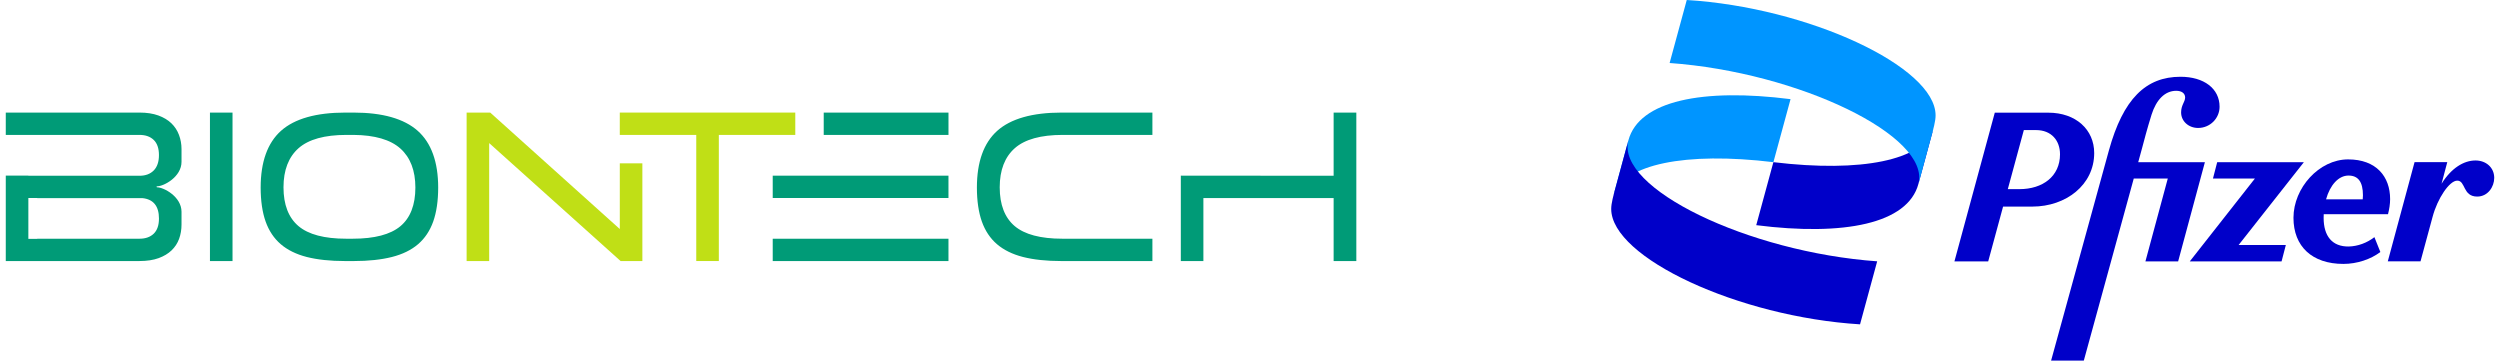
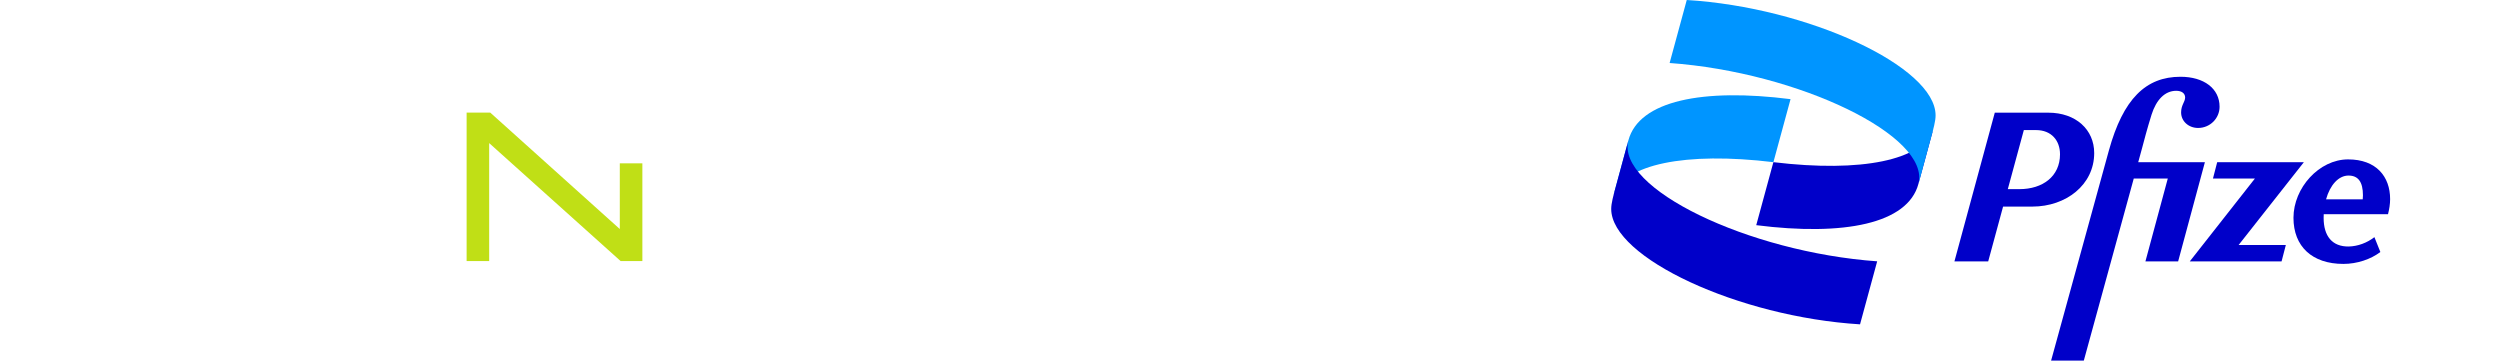
<svg xmlns="http://www.w3.org/2000/svg" width="416" height="60" viewBox="0 0 416 60" fill="none">
  <g clip-path="url(#clip0_717_23345)">
    <path d="M390.825 41.019C388.103 41.054 386.652 39.323 386.652 36.246C386.652 36.043 386.658 35.842 386.668 35.645H397.364C397.575 34.833 397.716 33.948 397.716 33.134C397.716 29.386 395.419 26.523 390.718 26.523C385.91 26.523 381.633 31.259 381.633 36.243C381.633 41.017 384.745 43.915 389.941 43.915C392.238 43.915 394.5 43.137 396.092 41.935L395.101 39.462C393.865 40.418 392.345 40.982 390.825 41.019ZM390.79 29.212C392.382 29.212 393.194 30.238 393.194 32.501C393.194 32.714 393.181 32.939 393.157 33.171H387.056C387.715 30.791 389.134 29.212 390.79 29.212Z" fill="#0000C9" />
    <path d="M348.475 25.465C348.475 21.576 345.435 18.75 340.841 18.75H331.932L325.217 43.496H330.837L333.313 34.376H338.191C343.774 34.373 348.475 30.767 348.475 25.465ZM336.033 31.473H334.099L336.767 21.645H338.792C341.351 21.645 342.786 23.376 342.786 25.676C342.783 29.352 339.901 31.473 336.033 31.473Z" fill="#0000C9" />
    <path d="M355.8 26.985L356.43 24.688C356.748 23.485 357.28 21.437 358.022 19.067C358.799 16.628 360.213 15.109 362.122 15.109C363.041 15.109 363.608 15.533 363.608 16.238C363.573 17.016 362.937 17.475 362.937 18.712C362.937 20.163 364.174 21.292 365.766 21.292C367.745 21.292 369.337 19.7 369.337 17.758C369.337 14.753 366.757 12.774 362.833 12.774C357.071 12.774 353.289 16.45 350.919 25.04L341.303 60.001H346.747L355.057 29.707H360.72L356.999 43.493H362.443L366.896 26.985H355.8Z" fill="#0000C9" />
    <path d="M383.367 26.985H368.942L368.237 29.707H375.217L364.382 43.493H379.654L380.362 40.771H372.503L383.367 26.985Z" fill="#0000C9" />
-     <path d="M411.927 26.702C409.977 26.702 407.899 27.962 406.272 30.58L407.226 26.982H401.782L397.329 43.49H402.773L404.787 36.067C405.599 33.027 407.579 30.057 408.887 30.057C410.301 30.057 409.772 32.709 412.21 32.709C413.979 32.709 415.039 31.082 415.039 29.597C415.039 27.869 413.661 26.702 411.927 26.702Z" fill="#0000C9" />
    <path d="M268.499 32.444C270.273 27.355 280.367 25.21 295.094 26.984L297.947 16.499C283.375 14.648 272.736 16.732 270.962 23.362L268.499 32.444Z" fill="#0095FF" />
    <path d="M321.683 21.535C319.909 26.623 309.818 28.758 295.091 26.984L292.238 37.468C306.81 39.32 317.449 37.236 319.223 30.606L321.683 21.535Z" fill="#0000C9" />
    <path d="M277.824 10.484C299.336 12.025 321.309 22.665 319.228 30.606L321.157 23.514C321.774 21.278 322.081 20.122 322.081 19.198C322.081 11.101 300.88 1.234 280.677 -0L277.824 10.484Z" fill="#0095FF" />
    <path d="M312.363 43.484C290.852 41.943 268.878 31.303 270.959 23.362L269.031 30.454C268.414 32.69 268.106 33.846 268.106 34.771C268.106 42.867 289.308 52.734 309.51 53.969L312.363 43.484Z" fill="#0000C9" />
-     <path d="M34.936 43.436H38.692V18.733H34.936V43.436ZM58.838 18.733H57.452C52.611 18.733 49.013 19.753 46.759 21.767C44.512 23.776 43.374 26.952 43.374 31.21C43.374 33.417 43.652 35.321 44.2 36.865C44.742 38.396 45.589 39.662 46.711 40.629C47.838 41.596 49.296 42.314 51.043 42.761C52.806 43.209 54.949 43.439 57.409 43.439H58.878C61.309 43.439 63.443 43.212 65.222 42.761C66.983 42.314 68.446 41.599 69.573 40.629C70.698 39.662 71.542 38.396 72.087 36.865C72.635 35.319 72.913 33.414 72.913 31.21C72.913 26.952 71.767 23.776 69.507 21.767C67.242 19.753 63.651 18.733 58.838 18.733ZM66.617 37.648C64.968 39.023 62.31 39.721 58.712 39.721H57.577C53.979 39.721 51.319 39.016 49.673 37.626C48.014 36.229 47.173 34.055 47.173 31.167C47.173 28.312 48.02 26.119 49.692 24.65C51.353 23.189 54.022 22.449 57.623 22.449H58.843C62.359 22.478 64.976 23.239 66.624 24.714C68.281 26.196 69.119 28.381 69.119 31.21C69.119 34.098 68.278 36.264 66.617 37.648ZM221.916 18.733V29.247L196.488 29.225V43.436H200.244V32.962H221.916V43.436H225.693V18.733H221.916ZM137.067 22.451H157.828V18.733H137.067V22.451ZM165.94 21.767C163.694 23.776 162.556 26.952 162.556 31.21C162.556 33.417 162.834 35.319 163.381 36.865C163.924 38.396 164.768 39.662 165.892 40.629C167.02 41.596 168.478 42.314 170.225 42.761C171.988 43.209 174.13 43.439 176.59 43.439H191.76V39.721H176.759C173.161 39.721 170.5 39.016 168.852 37.626C167.193 36.229 166.352 34.055 166.352 31.167C166.352 28.312 167.198 26.119 168.871 24.65C170.532 23.189 173.201 22.449 176.802 22.449H191.76V18.733H176.633C171.79 18.733 168.195 19.753 165.94 21.767ZM128.581 32.944H157.825V29.228H128.581V32.944ZM128.581 43.436H157.825V39.721H128.581V43.436ZM28.517 20.515C27.956 19.972 27.227 19.537 26.356 19.216C25.477 18.896 24.425 18.733 23.228 18.733H0.961V22.449H23.225C24.208 22.449 25.002 22.729 25.579 23.285C26.156 23.843 26.449 24.692 26.449 25.806C26.449 26.918 26.158 27.78 25.581 28.365C25.004 28.95 24.211 29.247 23.225 29.247H4.719V29.225H0.961V43.436H4.716H23.225C24.451 43.436 25.517 43.273 26.396 42.953C27.272 42.632 27.999 42.194 28.557 41.655C29.115 41.115 29.535 40.474 29.799 39.75C30.069 39.018 30.205 38.211 30.205 37.359V35.241C30.205 32.741 27.267 31.167 26.132 31.167C26.086 31.167 26.049 31.13 26.049 31.085C26.049 31.039 26.086 31.002 26.132 31.002C27.267 31.002 30.205 29.428 30.205 26.928V24.81C30.205 23.985 30.064 23.186 29.78 22.443C29.503 21.703 29.075 21.054 28.517 20.515ZM26.452 36.363C26.452 37.477 26.158 38.326 25.581 38.885C25.004 39.44 24.214 39.721 23.228 39.721H6.194V39.742H4.719V32.944H6.194V32.965H23.671C25.517 33.144 26.452 34.29 26.452 36.363Z" fill="#009B77" />
-     <path d="M103.132 22.451H115.858V43.436H119.613V22.451H132.336V18.733H103.132V22.451Z" fill="#C0DF16" />
    <path d="M103.135 38.113L81.573 18.733H77.646V43.436H81.399V23.811L103.266 43.436H106.89V27.179H103.135V38.113Z" fill="#C0DF16" />
  </g>
  <defs>
    <clipPath id="clip0_717_23345">
      <rect width="414.079" height="60.001" fill="white" transform="translate(0.961 -0)" />
    </clipPath>
  </defs>
</svg>